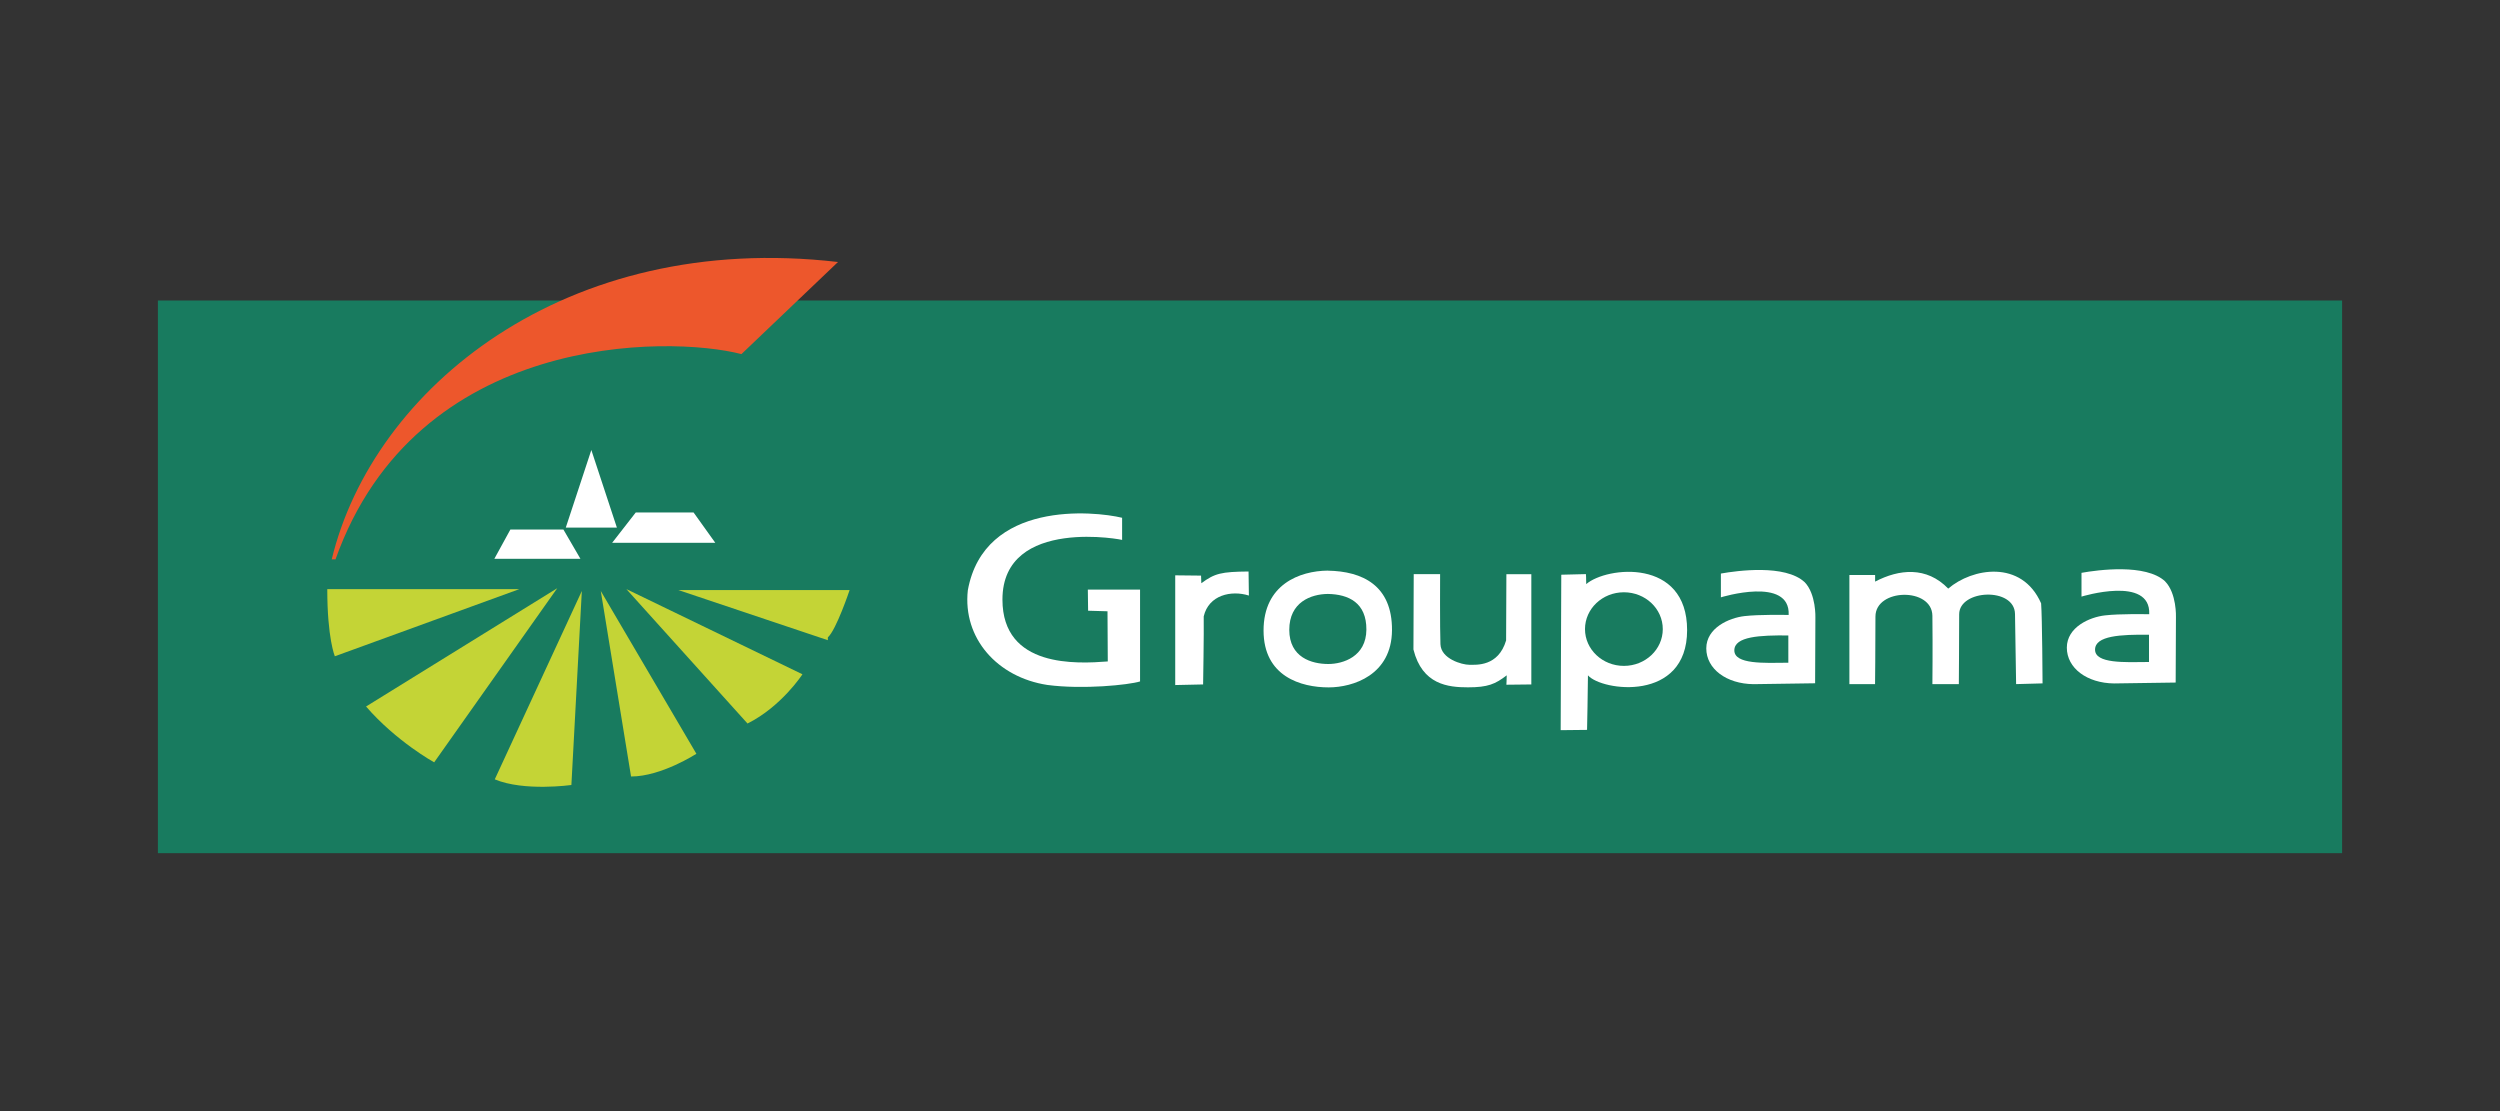
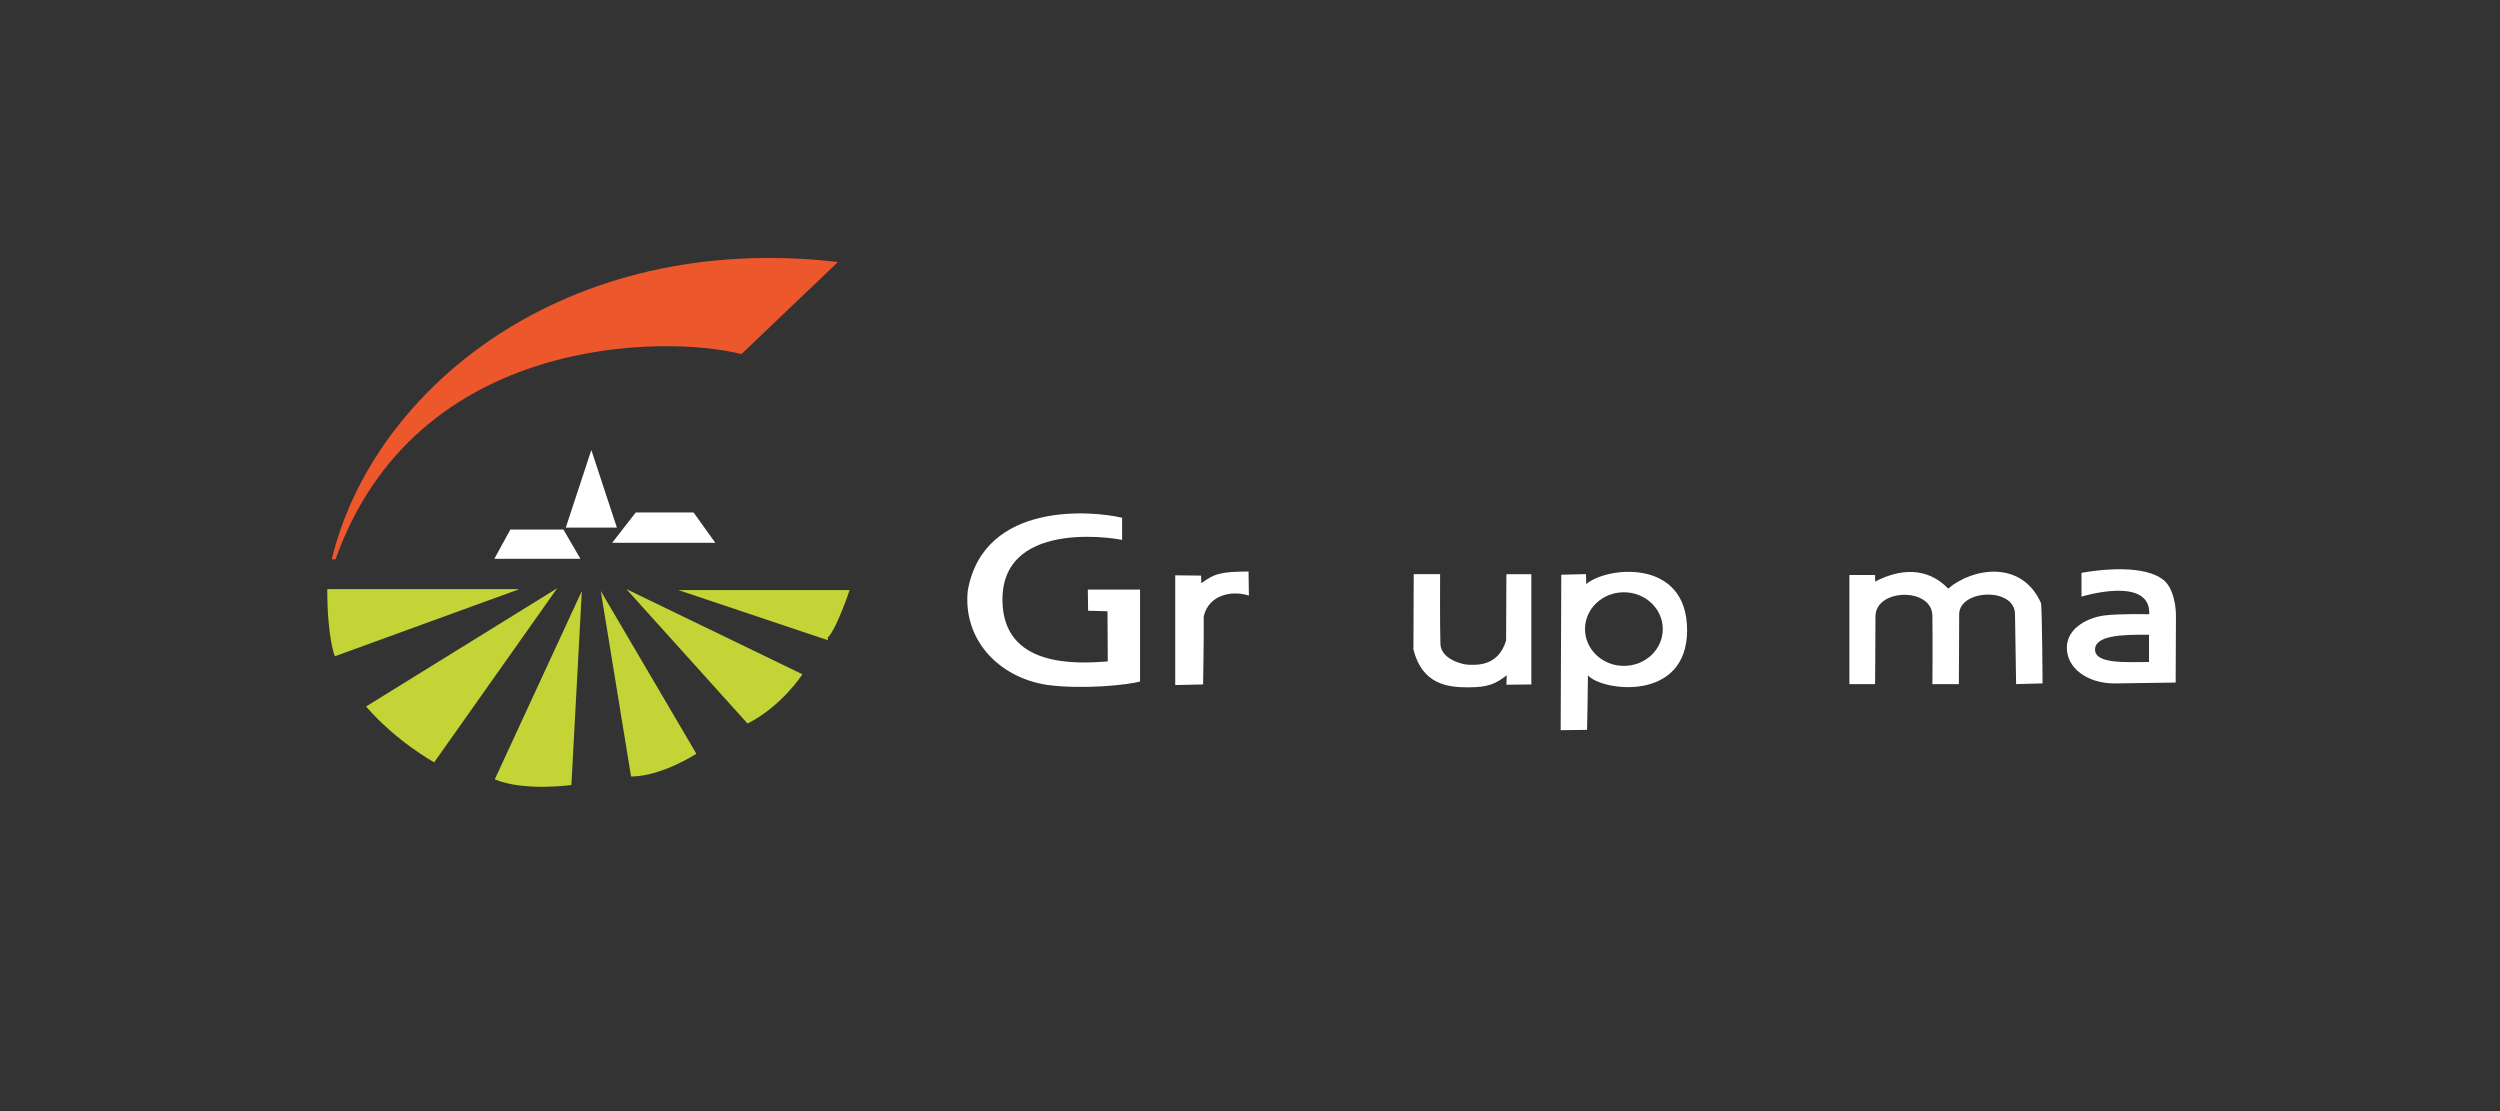
<svg xmlns="http://www.w3.org/2000/svg" id="a" viewBox="0 0 450 200">
  <rect x="0" y="0" width="450" height="200" fill="#333333" stroke="none" />
  <defs>
    <style>.b{fill:#187b5f;}.b,.c,.d,.e{fill-rule:evenodd;}.c{fill:#c4d436;}.d{fill:#ed572c;}.e{fill:#fff;}</style>
  </defs>
-   <polygon class="b" points="421.58 153.57 28.42 153.57 28.42 54.09 421.58 54.09 421.58 153.57 421.58 153.57" />
  <polygon class="e" points="88.98 100.59 104.48 100.59 101.41 95.31 91.87 95.31 88.98 100.59 88.98 100.59" />
  <polygon class="e" points="110.19 97.7 128.75 97.7 124.84 92.24 114.44 92.24 110.19 97.7 110.19 97.7" />
  <polygon class="e" points="101.84 94.97 111.04 94.97 106.44 81 101.84 94.97 101.84 94.97" />
  <path class="c" d="M58.91,106.04h34.58l-33.22,12.09s-1.36-3.23-1.36-12.09h0Z" />
  <path class="c" d="M65.89,127.17l34.41-21.29-22.15,31.34s-6.81-3.75-12.26-10.05h0Z" />
  <path class="c" d="M89.06,140.28l15.67-33.9-1.88,34.92s-8.52,1.2-13.8-1.02h0Z" />
  <path class="c" d="M113.59,139.77l-5.45-33.39,17.21,29.3s-6.31,4.09-11.75,4.09h0Z" />
  <path class="c" d="M134.55,130.23l-21.8-24.19,31.69,15.33s-3.75,5.79-9.88,8.86h0Z" />
  <path class="c" d="M149.02,115.24l-26.92-9.03h30.83s-2.39,7.15-3.92,8.52v.51h0Z" />
  <path class="d" d="M133.47,63.74c-13.17-3.41-58.55-3.92-73.08,36.95-.04-.02-.68,0-.68,0,7.43-30.76,42.07-59.21,91.13-53.53l-17.38,16.58h0Z" />
-   <path class="e" d="M324.81,104.77c-3.49-3.22-12.09-2.06-15.05-1.53v4.28s12.51-3.86,12.2,3.17c-.79,0-5.23-.1-7.97,.21-2.74,.32-6.86,2.11-6.86,5.81s3.64,6.39,8.5,6.44l11.09-.16,.05-11.78s.16-4.28-1.95-6.44h0Zm-2.91,14.52c-4.38,.05-9.72,.31-9.72-2.22s4.65-2.74,9.72-2.69v4.91h0Z" />
  <path class="e" d="M389.72,104.64c-3.48-3.22-12.09-2.06-15.05-1.53v4.28s12.51-3.85,12.19,3.17c-.79,0-5.23-.1-7.97,.21-2.75,.31-6.86,2.11-6.86,5.81s3.65,6.39,8.5,6.44l11.09-.16,.05-11.78s.16-4.28-1.96-6.44h0Zm-2.9,14.52c-4.38,.05-9.71,.31-9.71-2.22s4.65-2.74,9.71-2.69v4.91h0Z" />
  <path class="e" d="M201.98,97.21v-4.01c-5.02-1.22-24.82-3.17-27.77,13.04-.95,8.66,5.33,15.68,14.31,17.05,6.39,.85,14.63,0,16.69-.63v-16.53h-9.4l.05,3.8,3.49,.1,.05,9.03c-5.54,.42-18.96,1.21-18.96-11.14,0-15.15,22.43-10.65,21.54-10.72h0Z" />
  <path class="e" d="M211.54,123.3v-19.74l4.65,.05,.05,1.37c2.43-1.79,3.59-2.06,8.5-2.11,0,1.06,.06,4.33,.06,4.33-3.17-1-7.23-.1-8.13,3.75,.05,2.96-.11,12.25-.11,12.25l-5.02,.11h0Z" />
-   <path class="e" d="M239,102.71c-5.07,.05-11.56,2.49-11.56,10.78s6.76,10.24,11.72,10.24c4.38,0,11.35-2.22,11.4-10.29,.05-8.08-5.33-10.62-11.56-10.72h0Zm.1,16.81c-2.98,0-7.03-1.17-7.03-6.15s3.9-6.43,6.94-6.46c3.74,.06,6.97,1.58,6.94,6.43-.03,4.85-4.21,6.18-6.84,6.18h0Z" />
  <path class="e" d="M259.22,103.34h-4.75l-.05,13.57c1.58,6.33,6.23,6.81,9.82,6.81s4.91-.58,6.97-2.16c0,.63-.06,1.69-.06,1.69l4.49-.05v-19.85h-4.49l-.05,11.93c-1.42,4.75-5.39,4.38-6.65,4.38s-5.07-1.05-5.17-3.7c-.11-2.64-.06-12.62-.06-12.62h0Z" />
  <path class="e" d="M285.47,103.34s.05,.85,.05,1.79l-.05-1.79h0Z" />
  <path class="e" d="M285.52,105.13l-.05-1.79-4.44,.11-.11,27.98,4.75-.05s.16-7.77,.16-9.82c2.48,2.85,17.85,4.91,17.85-8.13s-14.49-11.46-18.16-8.29h0Zm6.78,14.73c-3.86,0-7-2.96-7-6.62s3.13-6.63,7-6.63,7,2.96,7,6.63-3.14,6.62-7,6.62h0Z" />
  <path class="e" d="M332.89,123.13v-19.63h4.63v1.19c4.3-2.25,9.26-2.78,13.16,1.26,4.29-3.7,13.22-5.29,16.72,2.65,.2,2.58,.26,14.41,.26,14.41l-4.76,.13-.2-12.62c-.07-4.89-10.05-4.43-10.05,.06s-.06,12.56-.06,12.56h-4.76s.07-6.61,0-12.3c-.06-5.16-10.25-4.95-10.25,.14,0,5.49-.07,12.16-.07,12.16h-4.63Z" />
</svg>